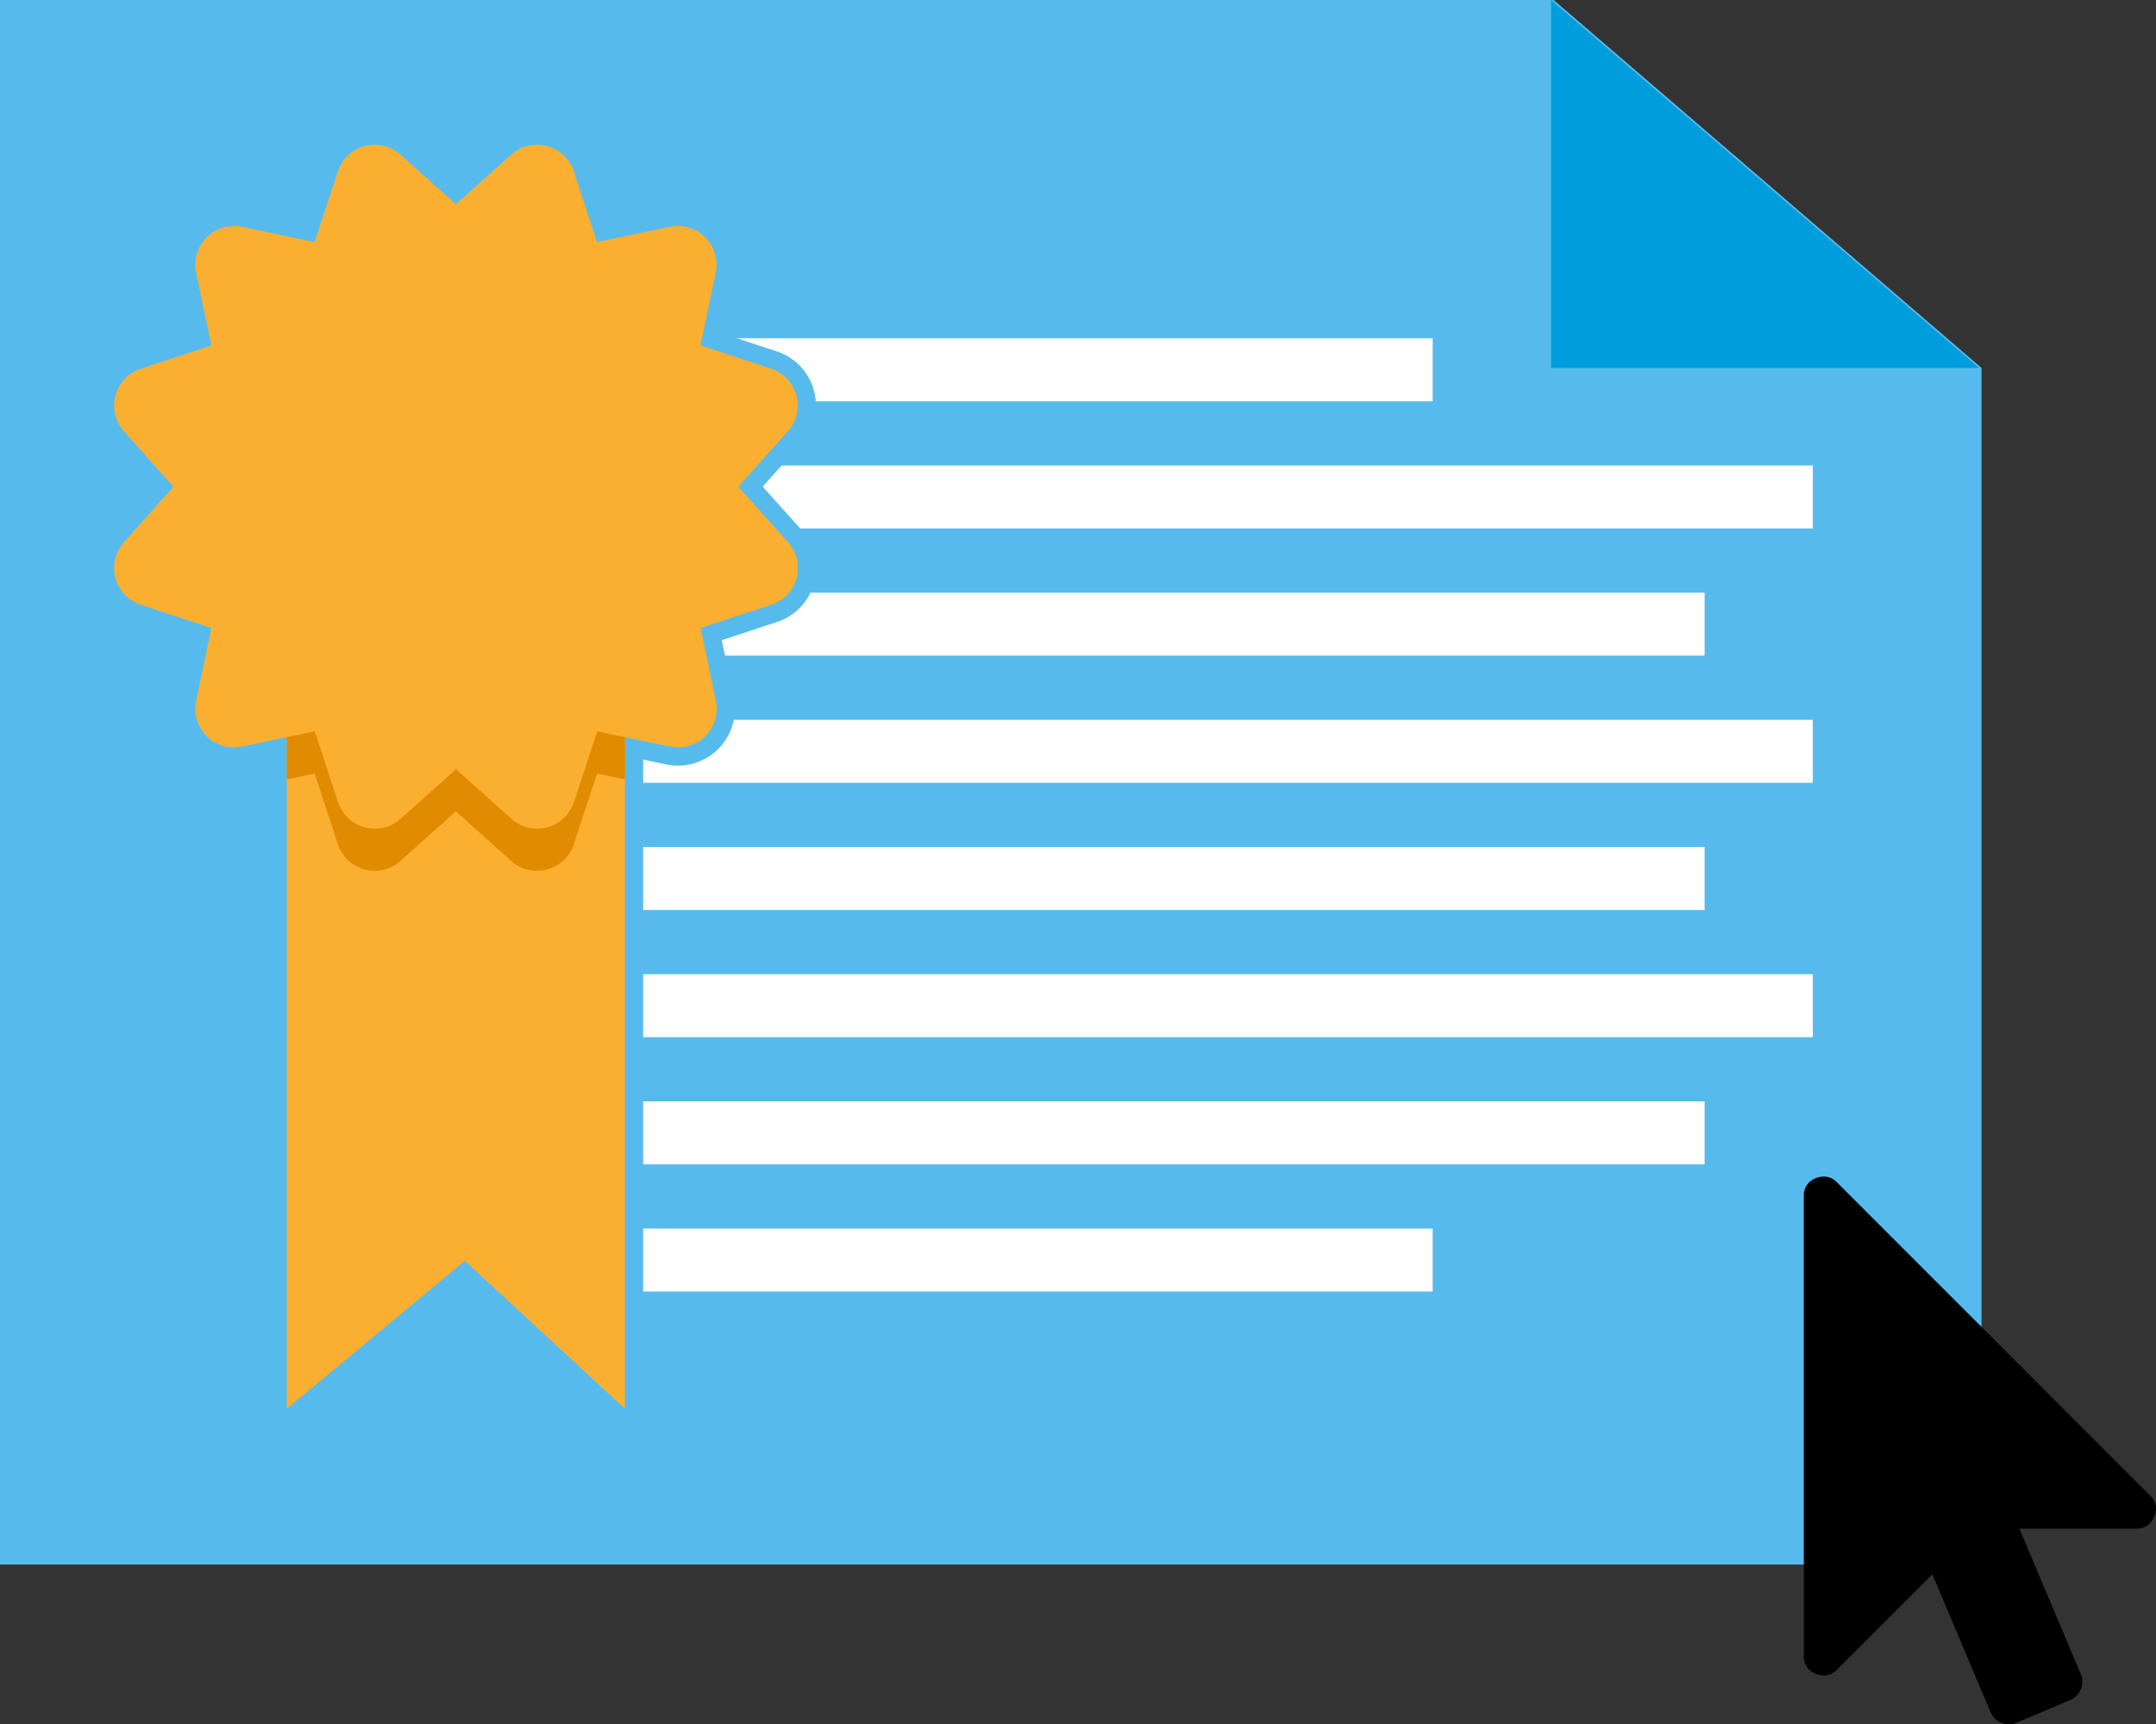
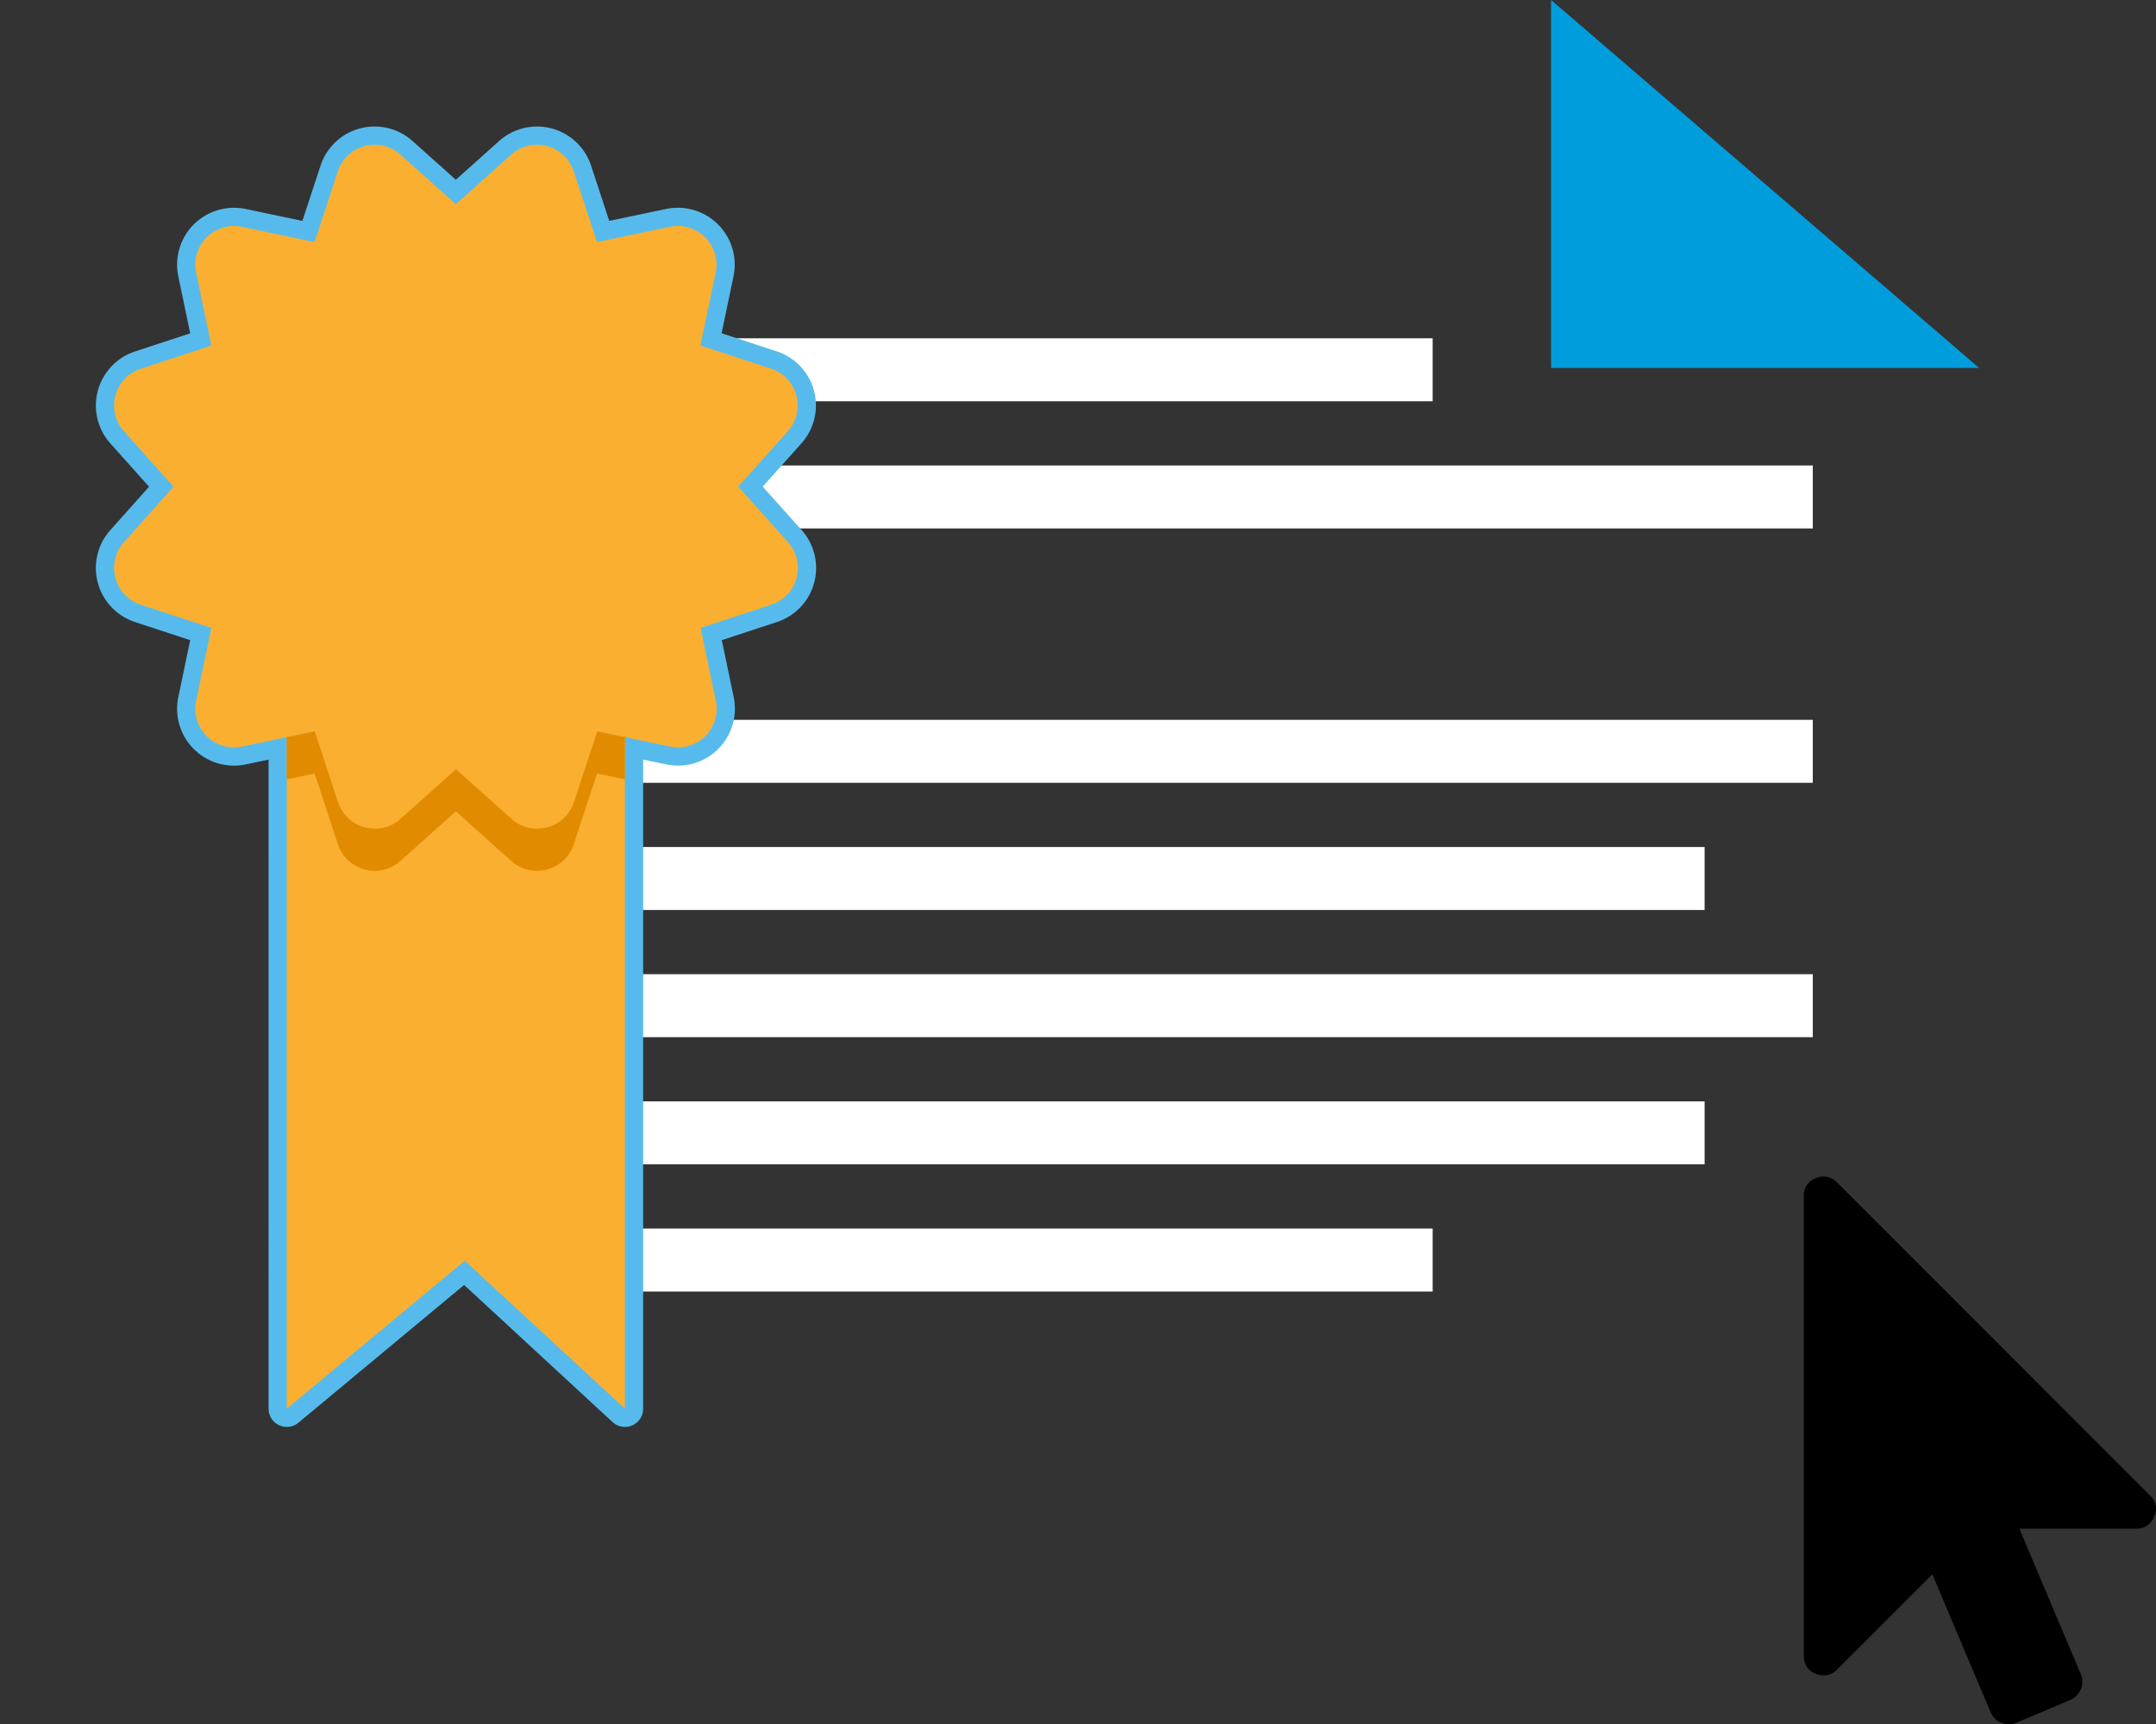
<svg xmlns="http://www.w3.org/2000/svg" width="118.366" height="94.661" viewBox="0 0 118.366 94.661">
  <rect x="0" y="0" width="118.366" height="94.661" fill="#333333" stroke="none" />
  <defs>
    <style>.a{fill:#56bbec;}.b{fill:#009ddd;}.c{fill:#fff;}.d{fill:none;stroke:#56bbec;stroke-linecap:round;stroke-linejoin:round;stroke-width:2px;}.e{fill:#faaf31;}.f{fill:#e18c00;}</style>
  </defs>
  <g transform="translate(-998.018 -658.89)">
    <g transform="translate(998.018 658.891)">
      <g transform="translate(0 0)">
-         <path class="a" d="M709.589,340.638h-85.3v85.891h108.79V360.836Z" transform="translate(-624.292 -340.638)" />
        <g transform="translate(85.152)">
          <path class="b" d="M651.5,360.836H675l-23.5-20.2Z" transform="translate(-651.498 -340.638)" />
        </g>
        <g transform="translate(31.175 18.571)">
-           <rect class="c" width="62.409" height="3.457" transform="translate(0 13.964)" />
          <rect class="c" width="47.48" height="3.457" />
          <rect class="c" width="68.349" height="3.457" transform="translate(0 6.982)" />
          <rect class="c" width="68.349" height="3.457" transform="translate(0 20.946)" />
          <rect class="c" width="62.409" height="3.457" transform="translate(0 27.928)" />
          <rect class="c" width="68.349" height="3.457" transform="translate(0 34.91)" />
          <rect class="c" width="62.409" height="3.457" transform="translate(0 41.892)" />
          <rect class="c" width="47.48" height="3.457" transform="translate(0 48.874)" />
        </g>
      </g>
      <g transform="translate(6.261 7.947)">
        <path class="d" d="M629.322,349.23h18.564v50.442l-8.794-8.123-9.771,8.123Z" transform="translate(-619.838 -330.284)" />
        <path class="d" d="M660.561,361.944l2.723-3.042a2.122,2.122,0,0,0-.92-3.433l-3.878-1.274.836-4a2.125,2.125,0,0,0-2.513-2.516l-4,.839-1.277-3.881a2.122,2.122,0,0,0-3.433-.92l-3.042,2.723-3.042-2.723a2.125,2.125,0,0,0-3.437.92l-1.274,3.881-4-.839A2.125,2.125,0,0,0,630.8,350.2l.835,4-3.878,1.274a2.122,2.122,0,0,0-.92,3.433l2.72,3.042-2.72,3.045a2.122,2.122,0,0,0,.92,3.434l3.878,1.274-.835,4a2.121,2.121,0,0,0,2.513,2.513l4-.836,1.274,3.881a2.125,2.125,0,0,0,3.437.92l3.042-2.723,3.042,2.723a2.139,2.139,0,0,0,1.418.542,2.2,2.2,0,0,0,.548-.072,2.125,2.125,0,0,0,1.468-1.39l1.277-3.881,4,.836a2.122,2.122,0,0,0,2.513-2.513l-.836-4,3.878-1.274a2.123,2.123,0,0,0,.92-3.434Z" transform="translate(-626.292 -343.177)" />
        <path class="e" d="M629.322,349.23h18.564v50.442l-8.794-8.123-9.771,8.123Z" transform="translate(-619.838 -330.284)" />
        <path class="f" d="M629.322,365.124l1.53-.322,1.274,3.881a2.128,2.128,0,0,0,3.437.92l3.042-2.723,3.042,2.723a2.139,2.139,0,0,0,1.418.541,2.063,2.063,0,0,0,.548-.075,2.115,2.115,0,0,0,1.468-1.386l1.277-3.881,1.531.322V349.23H629.322Z" transform="translate(-619.839 -330.285)" />
        <path class="e" d="M660.561,361.944l2.723-3.042a2.122,2.122,0,0,0-.92-3.433l-3.878-1.274.836-4a2.125,2.125,0,0,0-2.513-2.516l-4,.839-1.277-3.881a2.122,2.122,0,0,0-3.433-.92l-3.042,2.723-3.042-2.723a2.125,2.125,0,0,0-3.437.92l-1.274,3.881-4-.839A2.125,2.125,0,0,0,630.8,350.2l.835,4-3.878,1.274a2.122,2.122,0,0,0-.92,3.433l2.72,3.042-2.72,3.045a2.122,2.122,0,0,0,.92,3.434l3.878,1.274-.835,4a2.121,2.121,0,0,0,2.513,2.513l4-.836,1.274,3.881a2.125,2.125,0,0,0,3.437.92l3.042-2.723,3.042,2.723a2.139,2.139,0,0,0,1.418.542,2.2,2.2,0,0,0,.548-.072,2.125,2.125,0,0,0,1.468-1.39l1.277-3.881,4,.836a2.122,2.122,0,0,0,2.513-2.513l-.836-4,3.878-1.274a2.123,2.123,0,0,0,.92-3.434Z" transform="translate(-626.292 -343.177)" />
      </g>
    </g>
    <path d="M875.07,180.273a.953.953,0,0,1,.234,1.158,1,1,0,0,1-.99.672h-6.409l3.373,7.987a1.051,1.051,0,0,1,0,.822,1.082,1.082,0,0,1-.57.588l-2.97,1.258a1.041,1.041,0,0,1-.822,0,1.086,1.086,0,0,1-.588-.57l-3.2-7.583-5.235,5.234a1.028,1.028,0,0,1-.754.319,1.059,1.059,0,0,1-.4-.084,1,1,0,0,1-.67-.991V163.847a1,1,0,0,1,.67-.991,1.059,1.059,0,0,1,.4-.084.993.993,0,0,1,.754.319Z" transform="translate(240.979 560.711)" />
  </g>
</svg>